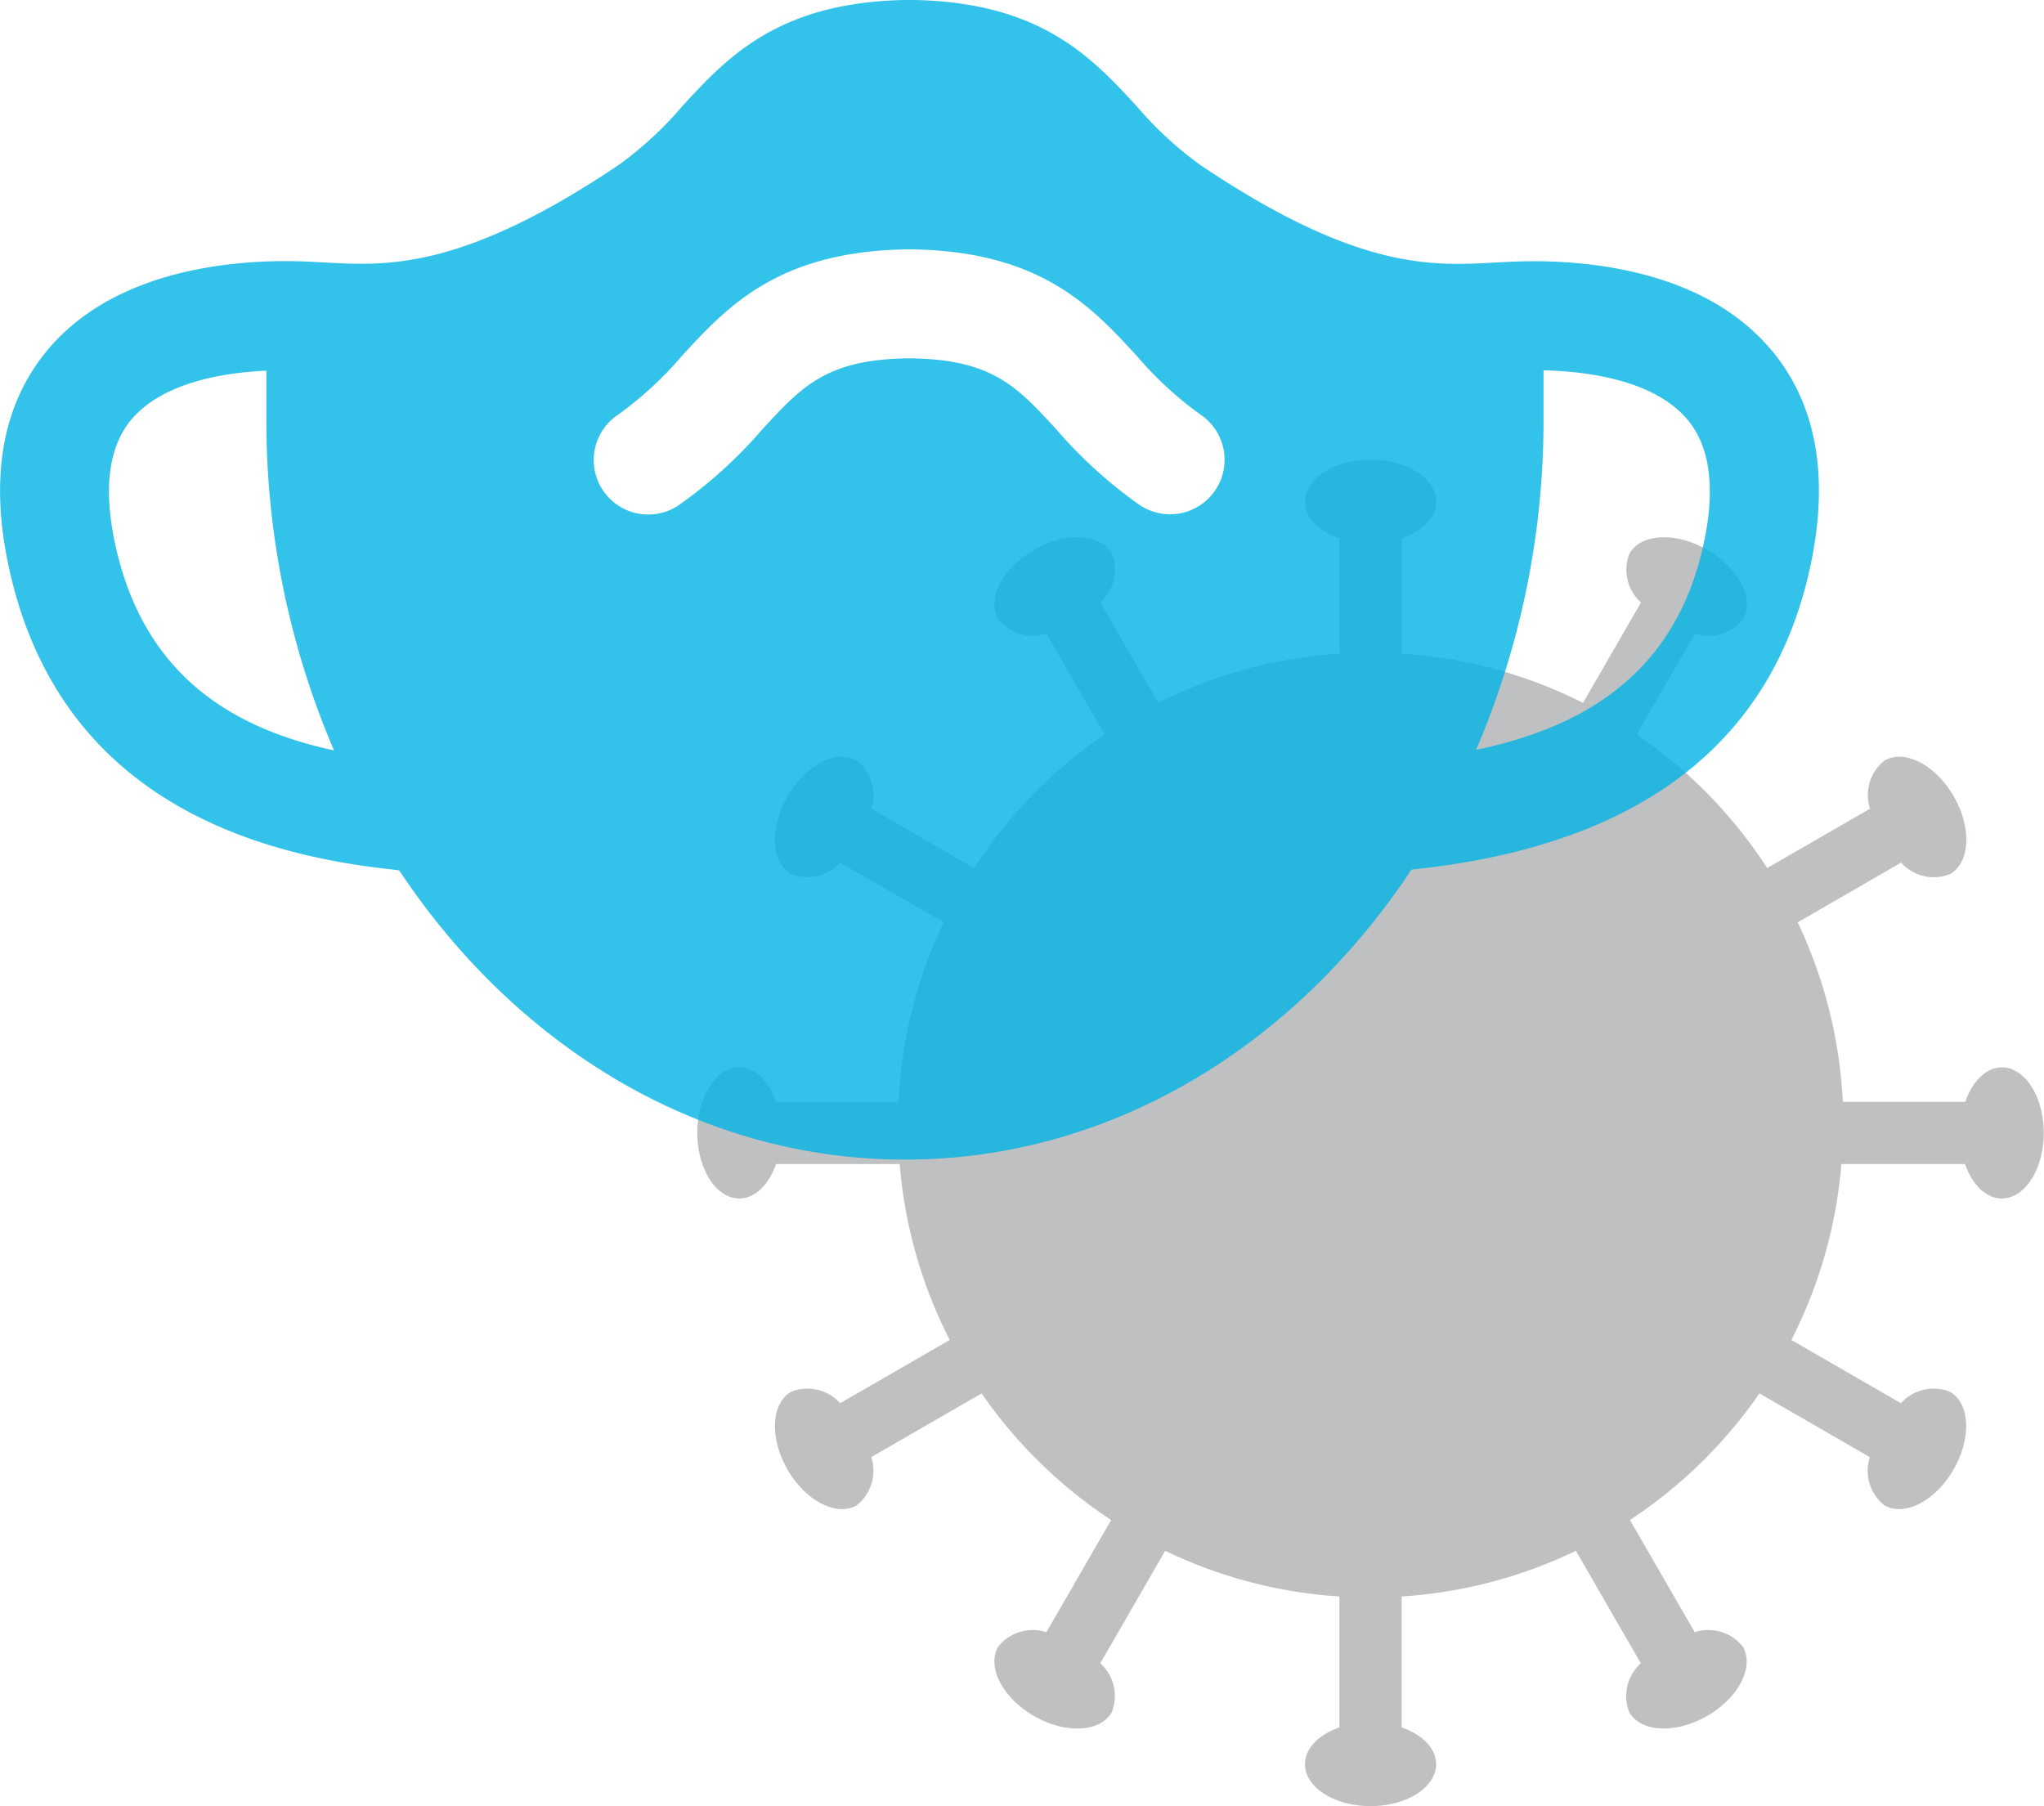
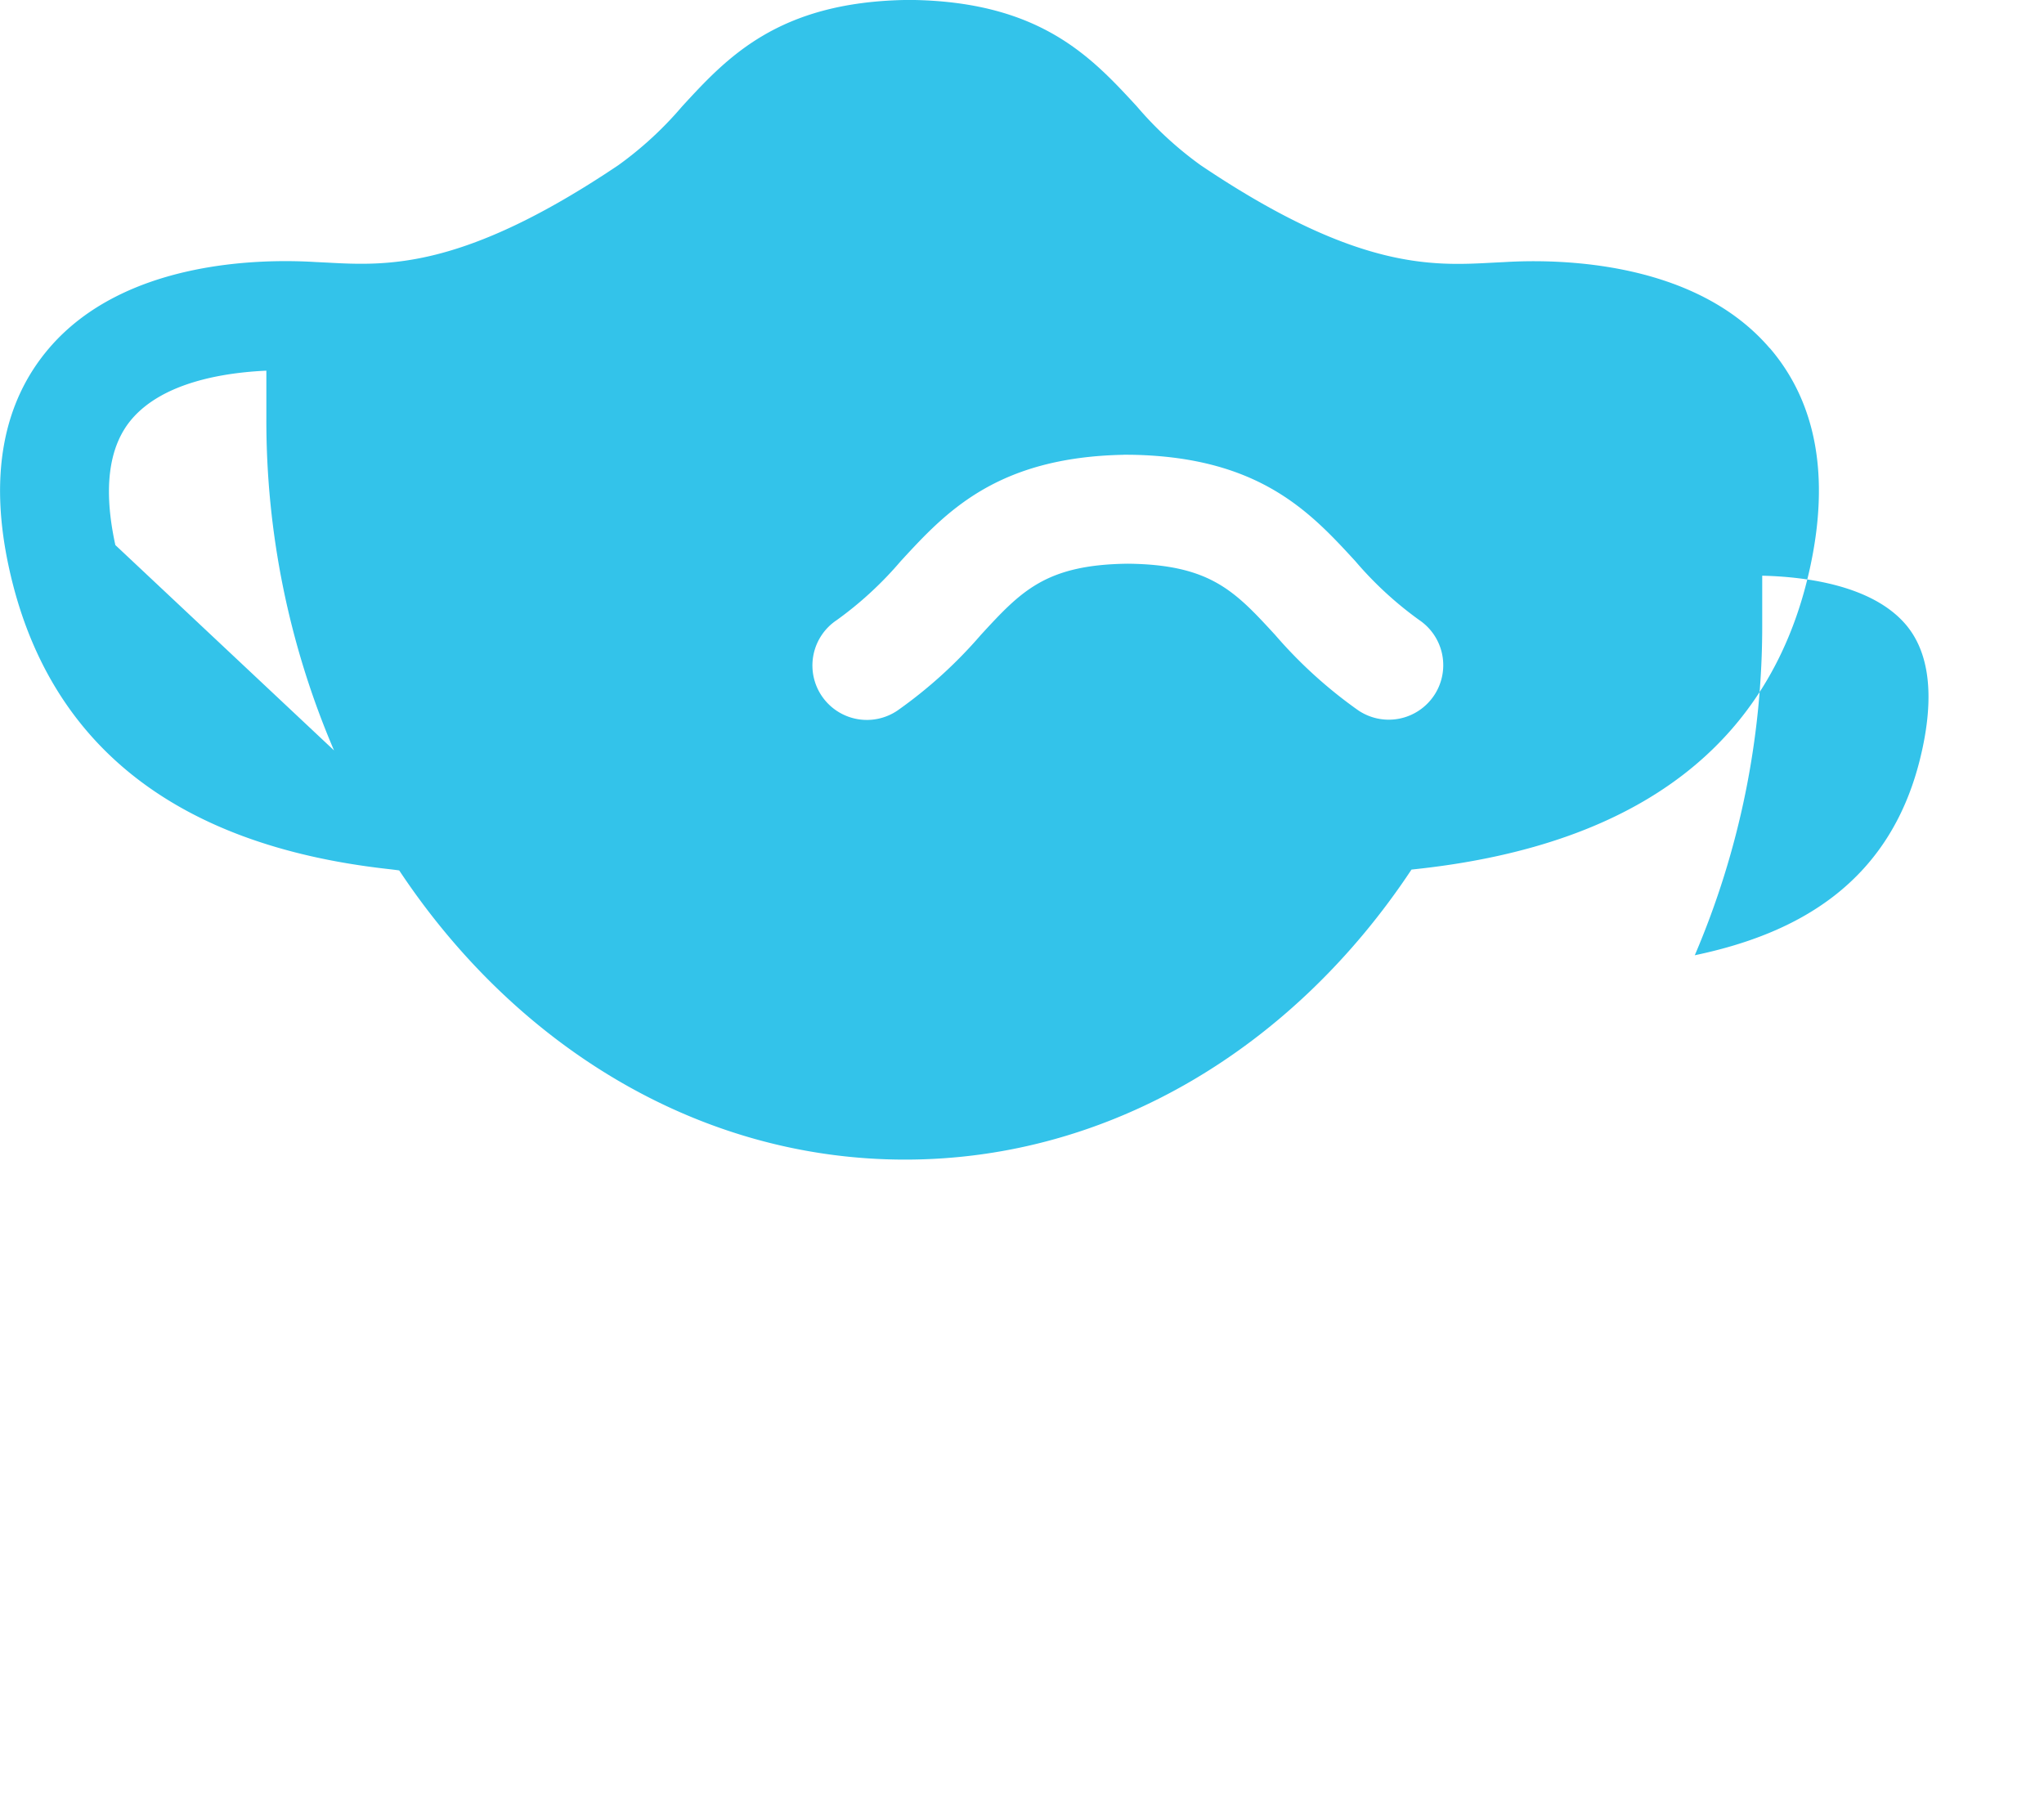
<svg xmlns="http://www.w3.org/2000/svg" width="113.333" height="100.149" viewBox="0 0 113.333 100.149">
  <defs>
    <clipPath id="a">
      <rect width="74.662" height="74.661" fill="none" />
    </clipPath>
  </defs>
  <g transform="translate(-655.604 -3418.908)">
    <g transform="translate(694.275 3444.396)">
      <g clip-path="url(#a)">
-         <path d="M290.747,317.137c-.883,0-1.642.778-2.037,1.91h-6.793a26.064,26.064,0,0,0-2.5-9.951l5.735-3.311a2.433,2.433,0,0,0,2.718.635c1.114-.642,1.2-2.573.2-4.312s-2.72-2.627-3.833-1.984a2.432,2.432,0,0,0-.809,2.672l-5.7,3.29a26.334,26.334,0,0,0-7.236-7.41l3.226-5.589a2.434,2.434,0,0,0,2.673-.809c.643-1.113-.246-2.83-1.985-3.834s-3.669-.915-4.312.2a2.434,2.434,0,0,0,.635,2.718l-3.213,5.565a26.033,26.033,0,0,0-10.049-2.733v-6.384c1.132-.394,1.909-1.154,1.909-2.038,0-1.285-1.628-2.328-3.635-2.328s-3.636,1.043-3.636,2.328c0,.884.778,1.643,1.91,2.038v6.384a26.033,26.033,0,0,0-10.05,2.733l-3.213-5.565a2.432,2.432,0,0,0,.635-2.718c-.642-1.113-2.573-1.2-4.312-.2s-2.627,2.721-1.984,3.834a2.433,2.433,0,0,0,2.672.809l3.227,5.589a26.325,26.325,0,0,0-7.237,7.41l-5.7-3.29a2.433,2.433,0,0,0-.809-2.672c-1.113-.643-2.83.246-3.834,1.984s-.915,3.67.2,4.312a2.432,2.432,0,0,0,2.718-.635l5.736,3.311a26.049,26.049,0,0,0-2.5,9.951h-6.793c-.394-1.132-1.153-1.91-2.037-1.91-1.285,0-2.328,1.628-2.328,3.636s1.043,3.635,2.328,3.635c.884,0,1.643-.777,2.038-1.909h6.855a26.033,26.033,0,0,0,2.774,9.755l-6.076,3.507a2.434,2.434,0,0,0-2.718-.635c-1.113.643-1.2,2.573-.2,4.312s2.721,2.628,3.834,1.985a2.435,2.435,0,0,0,.809-2.673l6.12-3.533a26.337,26.337,0,0,0,7.182,7.02l-3.593,6.222a2.432,2.432,0,0,0-2.672.809c-.643,1.113.245,2.83,1.984,3.834s3.67.916,4.312-.2a2.433,2.433,0,0,0-.635-2.719l3.6-6.24a26.03,26.03,0,0,0,9.66,2.534v7.26c-1.132.394-1.91,1.153-1.91,2.037,0,1.286,1.628,2.328,3.636,2.328s3.635-1.042,3.635-2.328c0-.883-.777-1.642-1.909-2.037v-7.26a26.034,26.034,0,0,0,9.66-2.534l3.6,6.24a2.435,2.435,0,0,0-.635,2.719c.643,1.113,2.573,1.2,4.312.2s2.628-2.72,1.985-3.834a2.434,2.434,0,0,0-2.673-.809l-3.592-6.222a26.346,26.346,0,0,0,7.181-7.02l6.12,3.533a2.434,2.434,0,0,0,.809,2.673c1.113.643,2.83-.246,3.833-1.985s.916-3.669-.2-4.312a2.434,2.434,0,0,0-2.718.635l-6.076-3.507a26.034,26.034,0,0,0,2.774-9.755h6.856c.394,1.132,1.153,1.91,2.037,1.91,1.286,0,2.328-1.629,2.328-3.636s-1.042-3.636-2.328-3.636" transform="translate(-218.413 -283.442)" fill="#bfc0c1" />
-       </g>
+         </g>
    </g>
-     <path d="M271.732,273.218c-4.163-4.862-11.7-4.959-14.7-4.778l-.679.034c-3.363.181-7.551.4-16.169-5.4a19.944,19.944,0,0,1-3.546-3.267c-2.489-2.7-5.3-5.761-12.36-5.9l-.49,0v0c-7.059.136-9.872,3.193-12.362,5.9a19.916,19.916,0,0,1-3.536,3.26c-8.627,5.8-12.816,5.584-16.179,5.4l-.634-.031c-3.045-.184-10.584-.089-14.748,4.775-2.586,3.021-3.334,7.128-2.223,12.2,2.126,9.718,9.16,15.328,20.905,16.671.3.035.54.062.728.091,6.474,9.748,16.626,16.034,28.047,16.034,11.44,0,21.606-6.306,28.08-16.081l.406-.045c12.268-1.361,19.563-6.969,21.686-16.669,1.111-5.077.362-9.183-2.223-12.2M180,284.131c-.684-3.128-.377-5.479.911-6.985,1.738-2.029,5.051-2.574,7.462-2.685V277.1a46.4,46.4,0,0,0,3.752,18.418c-5.254-1.14-10.479-3.867-12.125-11.389m60.983-3.033a3.021,3.021,0,0,1-4.2.807,25.494,25.494,0,0,1-4.6-4.177c-2.228-2.422-3.588-3.9-8.16-3.95-4.572.05-5.932,1.528-8.161,3.95a25.487,25.487,0,0,1-4.6,4.177,3.02,3.02,0,1,1-3.388-5,20,20,0,0,0,3.545-3.266c2.489-2.706,5.3-5.763,12.361-5.9v-.005l.49.005c7.058.135,9.871,3.192,12.36,5.9a19.974,19.974,0,0,0,3.546,3.266,3.02,3.02,0,0,1,.807,4.194m27.066,3.033c-1.631,7.455-7.082,10.2-12.6,11.357a46.385,46.385,0,0,0,3.739-18.386v-2.66c2.411.057,6.089.528,7.952,2.7,1.289,1.506,1.6,3.857.911,6.985" transform="translate(482 3165)" fill="#00b4e5" opacity="0.8" />
+     <path d="M271.732,273.218c-4.163-4.862-11.7-4.959-14.7-4.778l-.679.034c-3.363.181-7.551.4-16.169-5.4a19.944,19.944,0,0,1-3.546-3.267c-2.489-2.7-5.3-5.761-12.36-5.9l-.49,0v0c-7.059.136-9.872,3.193-12.362,5.9a19.916,19.916,0,0,1-3.536,3.26c-8.627,5.8-12.816,5.584-16.179,5.4l-.634-.031c-3.045-.184-10.584-.089-14.748,4.775-2.586,3.021-3.334,7.128-2.223,12.2,2.126,9.718,9.16,15.328,20.905,16.671.3.035.54.062.728.091,6.474,9.748,16.626,16.034,28.047,16.034,11.44,0,21.606-6.306,28.08-16.081l.406-.045c12.268-1.361,19.563-6.969,21.686-16.669,1.111-5.077.362-9.183-2.223-12.2M180,284.131c-.684-3.128-.377-5.479.911-6.985,1.738-2.029,5.051-2.574,7.462-2.685V277.1a46.4,46.4,0,0,0,3.752,18.418m60.983-3.033a3.021,3.021,0,0,1-4.2.807,25.494,25.494,0,0,1-4.6-4.177c-2.228-2.422-3.588-3.9-8.16-3.95-4.572.05-5.932,1.528-8.161,3.95a25.487,25.487,0,0,1-4.6,4.177,3.02,3.02,0,1,1-3.388-5,20,20,0,0,0,3.545-3.266c2.489-2.706,5.3-5.763,12.361-5.9v-.005l.49.005c7.058.135,9.871,3.192,12.36,5.9a19.974,19.974,0,0,0,3.546,3.266,3.02,3.02,0,0,1,.807,4.194m27.066,3.033c-1.631,7.455-7.082,10.2-12.6,11.357a46.385,46.385,0,0,0,3.739-18.386v-2.66c2.411.057,6.089.528,7.952,2.7,1.289,1.506,1.6,3.857.911,6.985" transform="translate(482 3165)" fill="#00b4e5" opacity="0.8" />
  </g>
</svg>